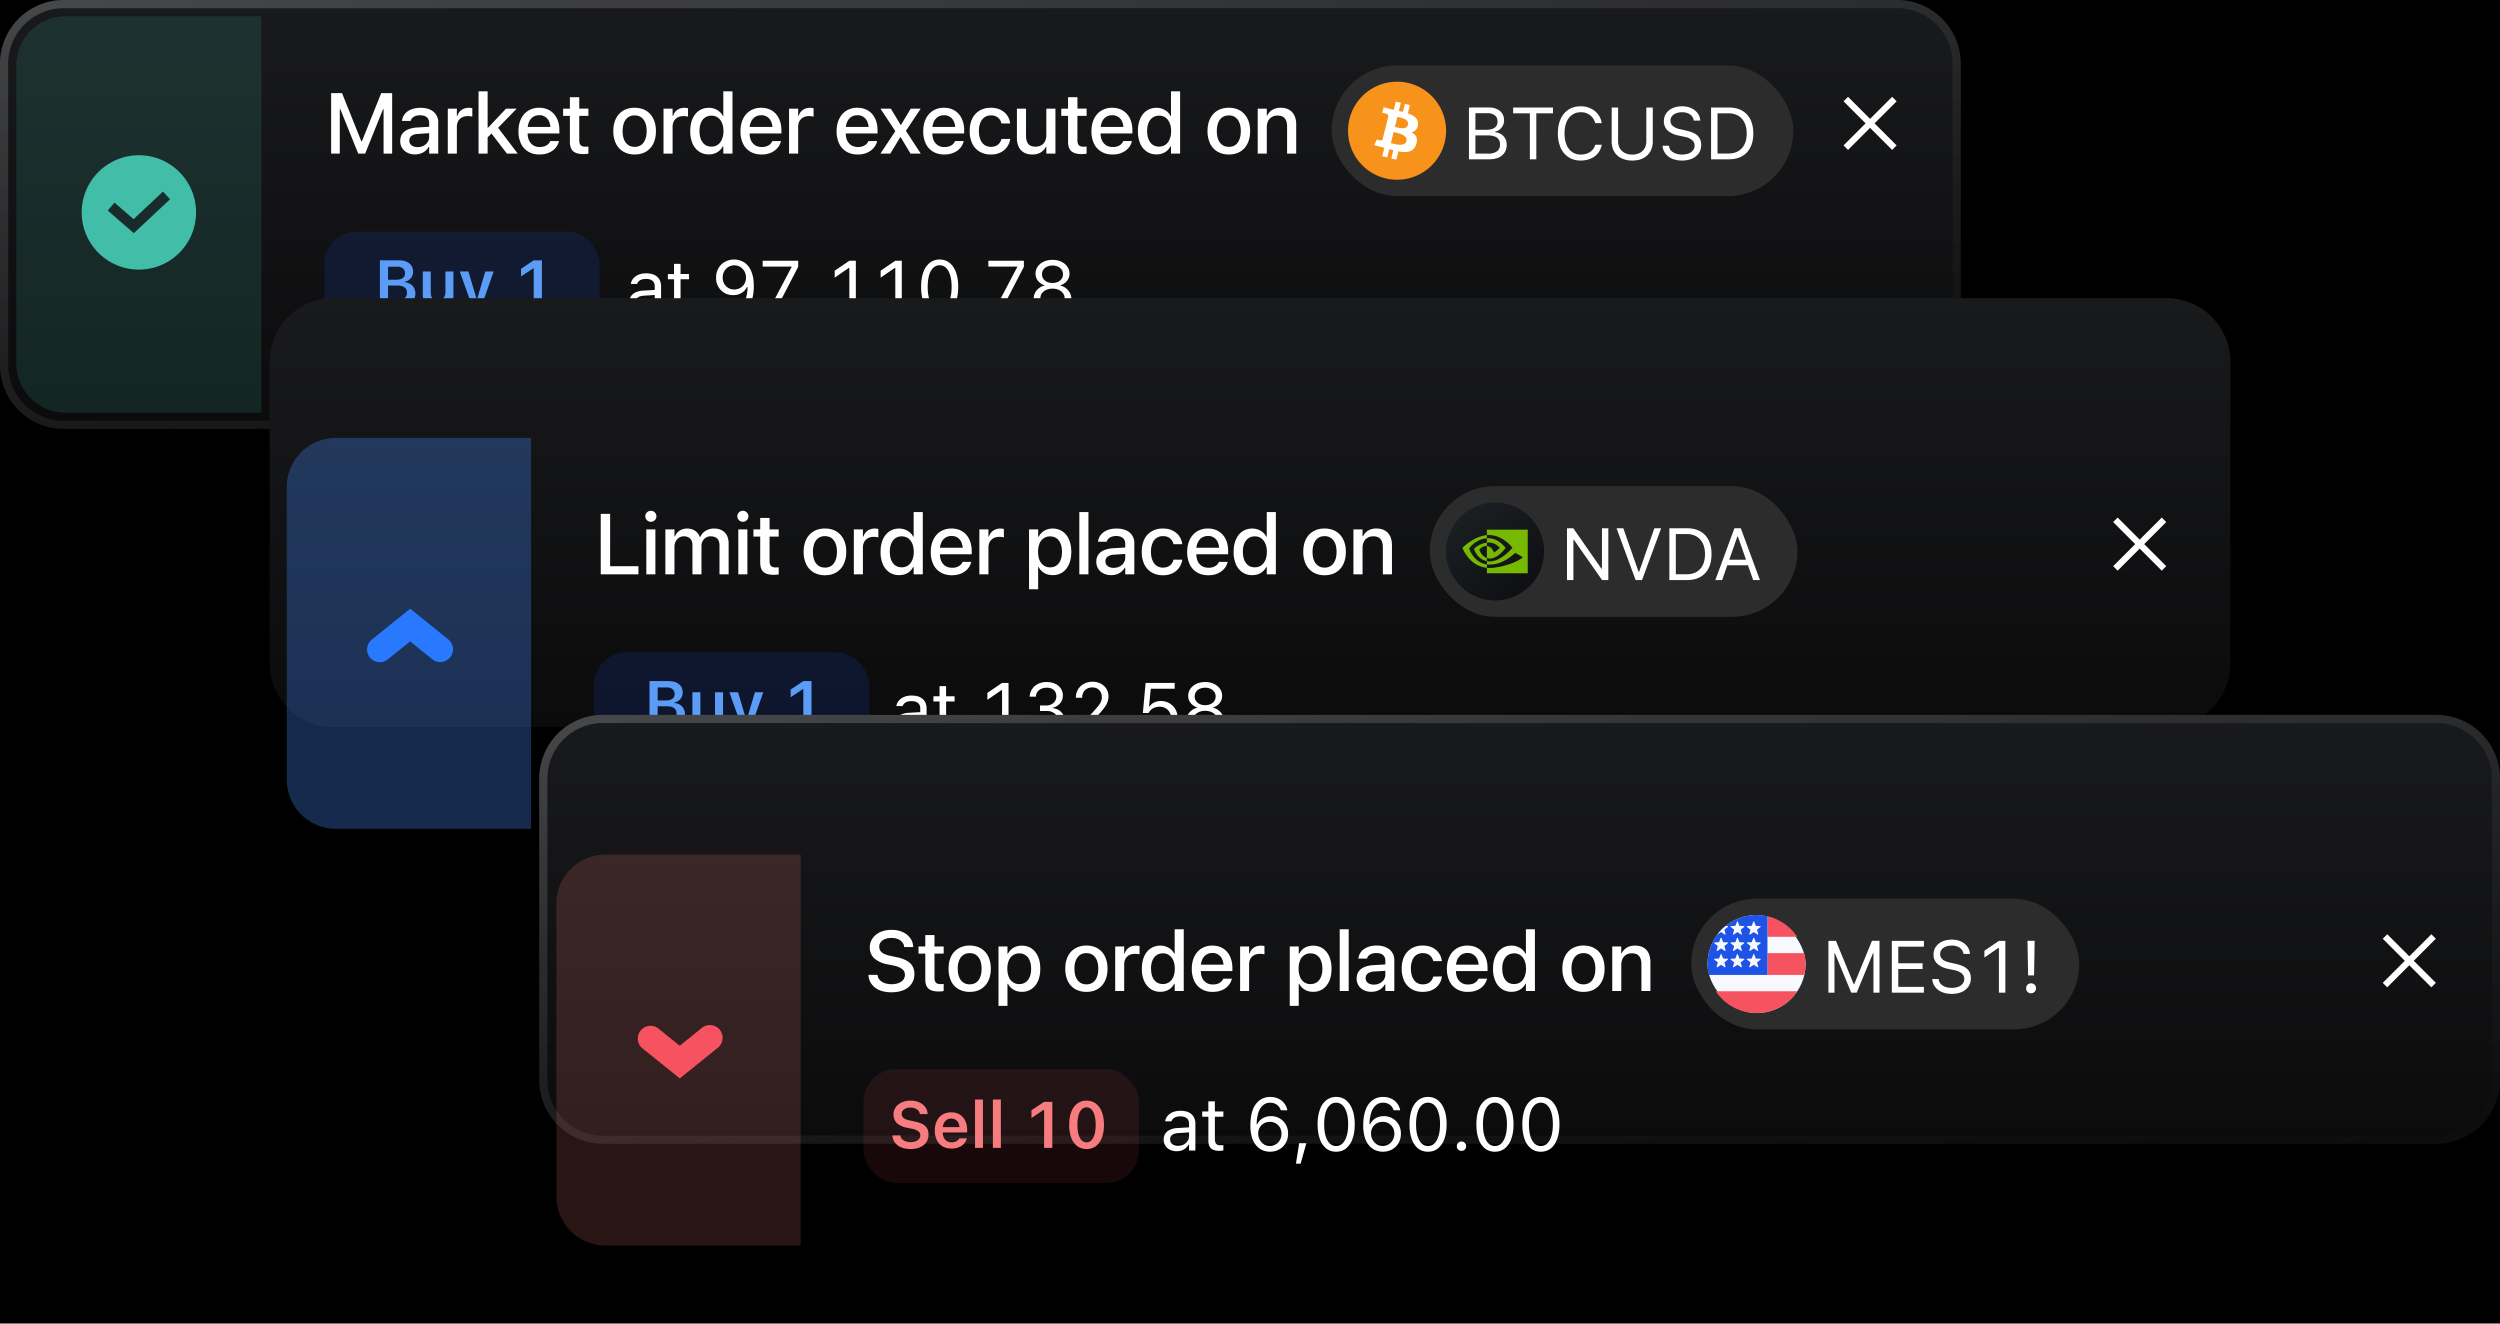
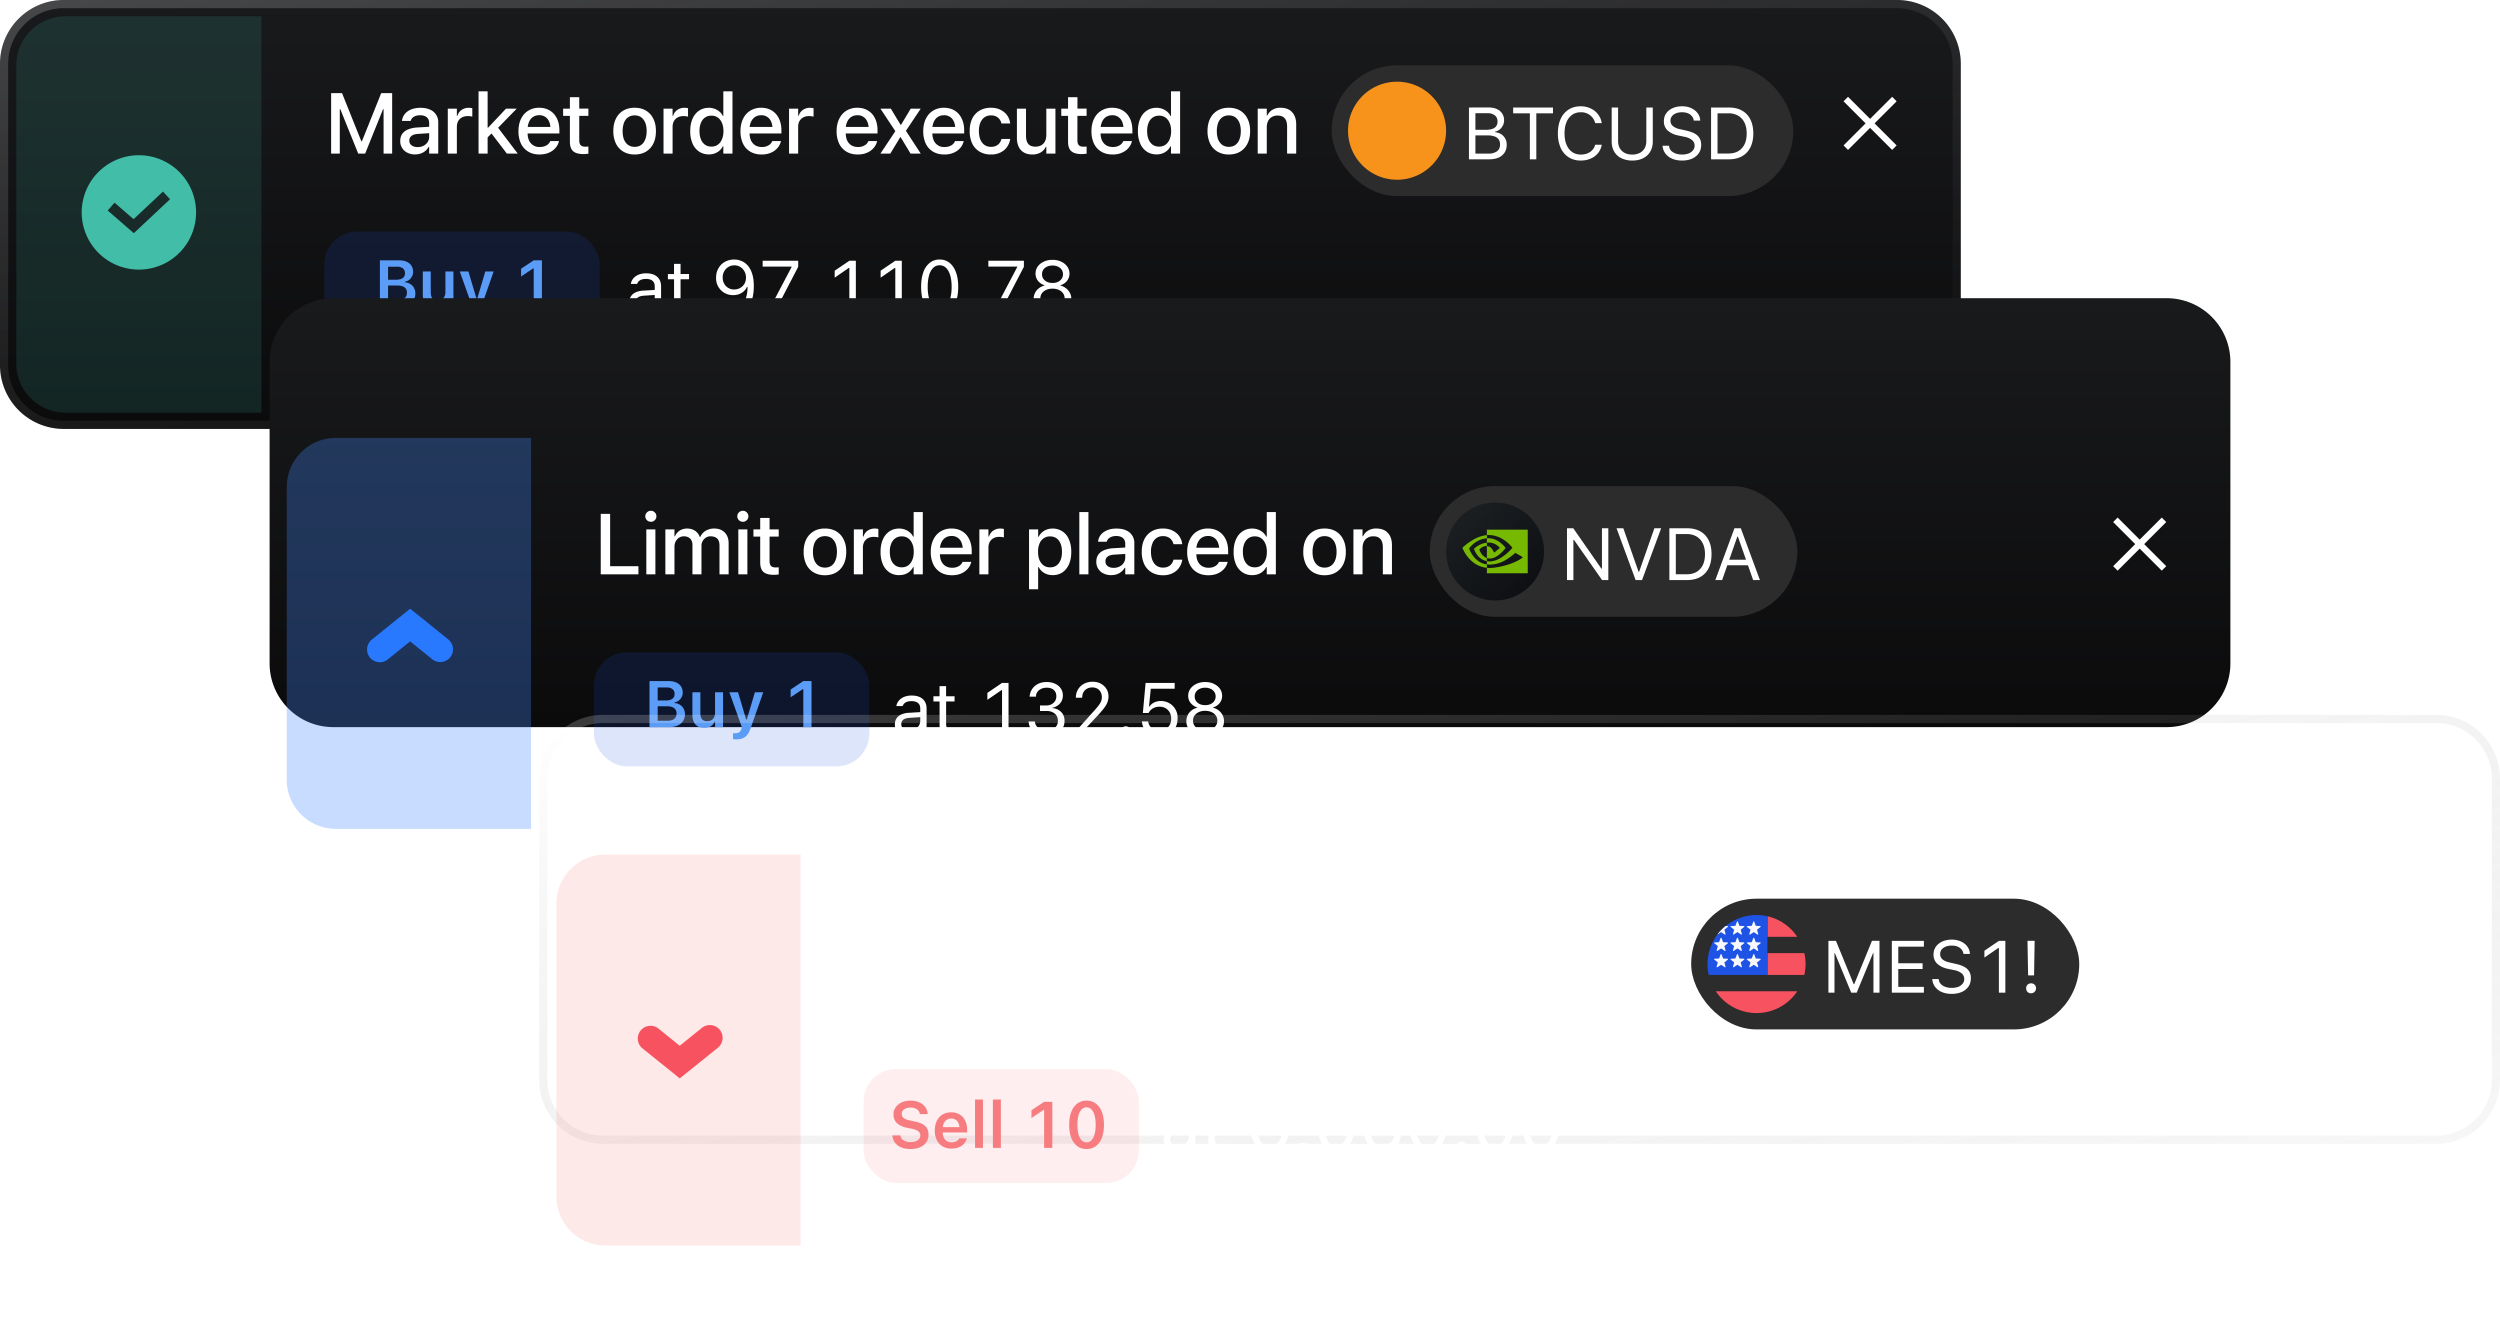
<svg xmlns="http://www.w3.org/2000/svg" width="612" height="324" fill="none" viewBox="0 0 612 324">
-   <path fill="#000" d="M0 0h612v324H0z" />
  <path fill="url(#a53vyguo3)" d="M0 15.6A15.6 15.6 0 0 1 15.6 0h448.8A15.6 15.6 0 0 1 480 15.6v73.8a15.6 15.6 0 0 1-15.6 15.6H15.6A15.6 15.6 0 0 1 0 89.4z" />
  <path stroke="url(#b53vyguo3)" stroke-opacity=".2" stroke-width="2" d="M15.6 1h448.8A14.6 14.6 0 0 1 479 15.6v73.8a14.6 14.6 0 0 1-14.6 14.6H15.6A14.6 14.6 0 0 1 1 89.4V15.6A14.6 14.6 0 0 1 15.6 1Z" />
  <path fill="#42bda8" d="M4 16A12 12 0 0 1 16 4h48v97H16A12 12 0 0 1 4 89z" opacity=".15" />
  <path fill="#42bda8" d="M48 52a14 14 0 1 1-28 0 14 14 0 0 1 28 0m-6.37-3.23L39.9 46.9l-7.2 6.75-4.66-4.04-1.67 1.92 6.39 5.55z" />
  <path fill="#fff" d="M81.06 37.6V22.8h2.67l4.73 11.8h.13l4.73-11.8H96v14.8h-2.1V26.73h-1.1l2.39-3.52-5.8 14.39h-1.7l-5.8-14.39 2.39 3.52h-1.1V37.6zm20.57.2a4 4 0 0 1-1.89-.41 3 3 0 0 1-1.29-1.15 3 3 0 0 1-.47-1.75v-.02q0-.97.47-1.67.49-.7 1.4-1.1a7 7 0 0 1 2.23-.49l4.1-.24v1.56l-3.8.25q-1.1.06-1.63.48-.55.42-.55 1.14v.01q0 .76.57 1.18t1.47.42q.81 0 1.44-.33a2.5 2.5 0 0 0 1-.89q.38-.57.38-1.27v-3.4q0-.9-.57-1.4t-1.65-.5q-.94 0-1.53.37a1.6 1.6 0 0 0-.76.96l-.02.06h-2.12l.01-.09q.11-.92.69-1.63t1.55-1.1 2.26-.4q1.38 0 2.35.44a3.3 3.3 0 0 1 2.01 3.22v7.55h-2.22v-1.62h-.13a3.5 3.5 0 0 1-1.94 1.6q-.62.21-1.36.22m7.99-.2v-11h2.22v1.74h.14q.27-.9 1-1.42a3 3 0 0 1 1.74-.53 4 4 0 0 1 .9.1v2.06a5 5 0 0 0-1.12-.13q-.8 0-1.4.32t-.93.9a3 3 0 0 0-.33 1.4v6.56zm7.53 0V22.36h2.22V37.6zm6.93 0-3.93-5.14 1.57-1.46 5.02 6.6zm-4.99-3.7-.06-2.65h.46l4.38-4.65h2.62l-5.04 5.17-.66.44zm13.01 3.92q-1.62 0-2.78-.7a4.6 4.6 0 0 1-1.79-1.97 7 7 0 0 1-.61-3.02q0-1.73.62-3.02t1.77-2.01a5 5 0 0 1 2.67-.72q1.54 0 2.65.7 1.11.69 1.71 1.93t.6 2.9v.77h-8.9v-1.6h7.8l-1.07 1.49v-.89q0-1.17-.36-1.93A2.5 2.5 0 0 0 132 28.2q-.81 0-1.46.4t-1 1.18a4.4 4.4 0 0 0-.38 1.9v.88q0 1.07.36 1.84a2.7 2.7 0 0 0 2.64 1.58q.68 0 1.2-.2t.84-.5q.33-.33.47-.66l.03-.09h2.14l-.03.1q-.13.6-.5 1.16-.36.56-.95 1.02-.6.45-1.4.73a6 6 0 0 1-1.85.27m10.75-.09q-1.74 0-2.55-.7-.8-.72-.8-2.32v-6.34h-1.66V26.6h1.66v-2.81h2.29v2.8h2.24v1.77h-2.24v5.96q0 .85.36 1.23.36.36 1.13.36a6 6 0 0 0 .75-.04v1.75a8 8 0 0 1-1.18.1m12.49.1a5.4 5.4 0 0 1-2.76-.7 4.7 4.7 0 0 1-1.81-1.97 7 7 0 0 1-.64-3.05v-.02q0-1.76.64-3.04a4.7 4.7 0 0 1 1.81-1.97q1.17-.69 2.76-.69 1.61 0 2.77.69a4.6 4.6 0 0 1 1.8 1.97q.65 1.27.65 3.04v.02q0 1.78-.64 3.06a4.7 4.7 0 0 1-1.8 1.97q-1.16.69-2.78.69m.01-1.87q.93 0 1.57-.45.66-.46 1-1.32.37-.87.37-2.08v-.02q0-1.21-.36-2.07a3 3 0 0 0-1-1.31q-.66-.45-1.59-.45-.9 0-1.57.45-.65.45-1.01 1.31a6 6 0 0 0-.35 2.07v.02q0 1.23.35 2.09.36.84 1.01 1.3.66.45 1.58.46m7.07 1.65v-11h2.22v1.74h.14q.27-.9 1-1.42a3 3 0 0 1 1.75-.53 4 4 0 0 1 .89.1v2.06a5 5 0 0 0-1.12-.13q-.8 0-1.4.32t-.93.9a3 3 0 0 0-.33 1.4v6.56zm11.11.2q-1.38 0-2.41-.7a4.5 4.5 0 0 1-1.6-1.97 7.5 7.5 0 0 1-.56-3.03v-.02q0-1.74.56-3.01.57-1.29 1.6-1.98 1.02-.7 2.4-.7a4 4 0 0 1 2.6.94q.52.43.82 1.05h.12v-6.02h2.24V37.6h-2.24v-1.78h-.12a3.6 3.6 0 0 1-1.98 1.74q-.64.24-1.43.24m.62-1.91q.9 0 1.55-.46.66-.47 1.02-1.32a5 5 0 0 0 .37-2v-.02q0-1.17-.37-2-.36-.86-1.02-1.32t-1.55-.46-1.56.46-1.01 1.3a5 5 0 0 0-.35 2.01v.02q0 1.18.35 2.02t1.01 1.32q.66.45 1.56.45m12.28 1.93q-1.6 0-2.78-.7a4.6 4.6 0 0 1-1.78-1.97 7 7 0 0 1-.61-3.02q0-1.73.62-3.02t1.77-2.01a5 5 0 0 1 2.67-.72q1.53 0 2.65.7 1.11.69 1.7 1.93.61 1.24.61 2.9v.77h-8.9v-1.6h7.8l-1.07 1.49v-.89q0-1.17-.36-1.93a2.5 2.5 0 0 0-2.42-1.54q-.82 0-1.47.4-.63.4-1 1.18a4 4 0 0 0-.37 1.9v.88q0 1.07.36 1.84.38.76 1.04 1.17.67.4 1.6.41.67 0 1.2-.2.51-.2.84-.5.33-.33.47-.66l.03-.09h2.14l-.03.1q-.14.6-.5 1.16t-.96 1.02q-.57.45-1.4.73a6 6 0 0 1-1.85.27m6.72-.22v-11h2.23v1.74h.13q.28-.9 1-1.42a3 3 0 0 1 1.75-.53 4 4 0 0 1 .89.1v2.06a5 5 0 0 0-1.12-.13q-.8 0-1.4.32-.58.32-.93.9a3 3 0 0 0-.32 1.4v6.56zm16.82.22q-1.6 0-2.78-.7a4.6 4.6 0 0 1-1.78-1.97 7 7 0 0 1-.62-3.02q0-1.73.63-3.02.62-1.29 1.76-2.01a5 5 0 0 1 2.68-.72q1.53 0 2.64.7 1.13.69 1.71 1.93.6 1.24.6 2.9v.77h-8.9v-1.6h7.81l-1.07 1.49v-.89q0-1.17-.36-1.93a2.5 2.5 0 0 0-2.42-1.54q-.83 0-1.47.4-.63.4-1 1.18a4 4 0 0 0-.37 1.9v.88q0 1.07.35 1.84.38.76 1.04 1.17.67.4 1.6.41.69 0 1.2-.2t.84-.5q.34-.33.47-.66l.03-.09h2.15l-.03.1q-.14.6-.5 1.16-.37.56-.96 1.02-.6.45-1.4.73a6 6 0 0 1-1.85.27m5.55-.22 3.65-5.49-3.65-5.51h2.55l2.38 3.95h.12l2.36-3.95h2.45l-3.62 5.43 3.63 5.57h-2.5l-2.41-4h-.12l-2.42 4zm15.65.22q-1.6 0-2.78-.7a4.6 4.6 0 0 1-1.78-1.97 7 7 0 0 1-.61-3.02q0-1.73.62-3.02t1.77-2.01a5 5 0 0 1 2.67-.72q1.53 0 2.65.7 1.11.69 1.7 1.93.61 1.24.61 2.9v.77h-8.9v-1.6h7.8l-1.07 1.49v-.89q0-1.17-.36-1.93a2.5 2.5 0 0 0-2.42-1.54q-.82 0-1.47.4-.63.4-1 1.18a4.4 4.4 0 0 0-.37 1.9v.88q0 1.07.36 1.84a2.7 2.7 0 0 0 2.64 1.58q.68 0 1.2-.2t.84-.5q.33-.33.47-.66l.03-.09h2.14l-.03.1q-.14.6-.5 1.16t-.95 1.02q-.6.45-1.41.73a6 6 0 0 1-1.85.27m11.39 0a5.3 5.3 0 0 1-2.77-.7 4.7 4.7 0 0 1-1.8-1.98 7 7 0 0 1-.62-3.06v-.02q0-1.75.62-3.02a4.6 4.6 0 0 1 1.8-1.96q1.17-.7 2.76-.7 1.4 0 2.4.52 1 .5 1.6 1.35t.72 1.9l.01.07h-2.13l-.02-.05q-.18-.81-.83-1.37a2.6 2.6 0 0 0-1.74-.55q-.9 0-1.55.46-.66.46-1.02 1.32a5 5 0 0 0-.36 2.04v.01q0 1.21.36 2.09.36.86 1.02 1.32.66.45 1.56.46 1.03 0 1.67-.5.65-.48.89-1.38l.02-.06h2.13v.08a4.5 4.5 0 0 1-.79 1.92q-.6.84-1.59 1.32a5 5 0 0 1-2.34.49m10.16 0q-1.24 0-2.08-.49t-1.28-1.4a5 5 0 0 1-.43-2.2V26.6h2.23v6.63q0 1.32.55 2 .56.67 1.76.67.63 0 1.13-.2a2.3 2.3 0 0 0 1.35-1.47q.18-.54.18-1.2V26.6h2.23v11h-2.23v-1.66h-.12a3.2 3.2 0 0 1-1.85 1.65q-.63.23-1.44.23m12.09-.1q-1.74 0-2.56-.7-.8-.72-.8-2.32v-6.34h-1.66V26.6h1.66v-2.81h2.3v2.8H266v1.77h-2.25v5.96q0 .85.36 1.23.36.36 1.14.36a6 6 0 0 0 .75-.04v1.75a8 8 0 0 1-1.18.1m7.55.1q-1.62 0-2.78-.7a4.6 4.6 0 0 1-1.79-1.97 7 7 0 0 1-.61-3.02q0-1.73.62-3.02t1.77-2.01a5 5 0 0 1 2.67-.72q1.54 0 2.65.7 1.11.69 1.71 1.93t.6 2.9v.77h-8.9v-1.6h7.8l-1.07 1.49v-.89q0-1.17-.36-1.93a2.5 2.5 0 0 0-2.42-1.54q-.81 0-1.46.4t-1 1.18a4.4 4.4 0 0 0-.38 1.9v.88q0 1.07.36 1.84.38.76 1.04 1.17.67.4 1.6.41.68 0 1.2-.2t.84-.5q.33-.33.47-.66l.03-.09h2.14l-.03.1q-.13.6-.5 1.16a4 4 0 0 1-.95 1.02q-.6.45-1.4.73a6 6 0 0 1-1.86.27m10.77-.02q-1.38 0-2.42-.7a4.5 4.5 0 0 1-1.59-1.97 7.5 7.5 0 0 1-.56-3.03v-.02q0-1.74.56-3.01.56-1.29 1.6-1.98 1.02-.7 2.4-.7a4 4 0 0 1 2.6.94q.52.43.82 1.05h.12v-6.02h2.23V37.6h-2.23v-1.78h-.12a3.6 3.6 0 0 1-1.98 1.74q-.64.24-1.43.24m.62-1.91q.89 0 1.55-.46t1.02-1.32a5 5 0 0 0 .37-2v-.02q0-1.17-.37-2-.36-.86-1.02-1.32t-1.55-.46-1.56.46-1.02 1.3a5 5 0 0 0-.35 2.01v.02q0 1.18.35 2.02.36.85 1.02 1.32.66.45 1.56.45m17.06 1.93a5.4 5.4 0 0 1-2.77-.7 4.7 4.7 0 0 1-1.8-1.97 7 7 0 0 1-.64-3.05v-.02q0-1.76.64-3.04a4.6 4.6 0 0 1 1.81-1.97q1.17-.69 2.76-.69 1.6 0 2.77.69a4.6 4.6 0 0 1 1.8 1.97q.65 1.27.65 3.04v.02q0 1.78-.65 3.06a4.7 4.7 0 0 1-1.8 1.97q-1.16.69-2.77.69m.01-1.87q.93 0 1.57-.45.66-.46 1-1.32.36-.87.36-2.08v-.02q0-1.21-.36-2.07a3 3 0 0 0-1-1.31q-.65-.45-1.58-.45-.9 0-1.57.45-.65.45-1.01 1.31a6 6 0 0 0-.35 2.07v.02q0 1.23.35 2.09.36.84 1.01 1.3.66.45 1.58.46m7.07 1.65v-11h2.22v1.66h.13q.42-.87 1.22-1.36a3.7 3.7 0 0 1 2.04-.52q1.83 0 2.81 1.08 1 1.08 1 3.01v7.13h-2.23v-6.63q0-1.33-.58-2-.57-.68-1.77-.68-.8 0-1.39.36-.59.34-.91 1-.32.63-.32 1.51v6.44zm148.81-7.4-5.4-5.4 1.1-1.1 5.4 5.4 5.4-5.4 1.1 1.1-5.4 5.4 5.4 5.4-1.1 1.1-5.4-5.4-5.4 5.4-1.1-1.1zM157.25 76.82q-.9 0-1.63-.35a2.7 2.7 0 0 1-1.55-2.5v-.01q0-.85.4-1.45.4-.61 1.18-.96a5 5 0 0 1 1.9-.41l3.5-.21v1.23l-3.32.22q-1.08.06-1.59.45-.5.4-.5 1.1v.02q0 .72.55 1.13.54.4 1.38.4a3 3 0 0 0 1.4-.31q.6-.32.96-.87.35-.54.35-1.22V70.1q0-.9-.54-1.35-.54-.47-1.6-.47-.85 0-1.41.3-.55.32-.74.88v.04h-1.56l.01-.07q.14-.75.63-1.31.5-.57 1.3-.9a5 5 0 0 1 1.82-.31q1.17 0 1.98.38.81.39 1.23 1.1.43.7.43 1.7v6.55h-1.55v-1.42h-.13q-.3.51-.74.87-.42.36-.97.54a4 4 0 0 1-1.19.18m10.54-.08q-1.47 0-2.13-.6t-.65-1.96v-5.8h-1.51v-1.28h1.5V64.6h1.6v2.48h2.08v1.28h-2.08v5.43q0 .84.33 1.2.3.36 1.05.36a6 6 0 0 0 .7-.03v1.31a10 10 0 0 1-.9.09m11.97-13.19q.87 0 1.71.34a4 4 0 0 1 1.55 1.09q.7.75 1.1 2 .42 1.23.42 3.04v.02q0 2.19-.58 3.74a5 5 0 0 1-1.67 2.37q-1.09.81-2.64.81a5 5 0 0 1-1.92-.39 3.9 3.9 0 0 1-2.22-2.75l-.03-.12h1.61l.04.1q.19.54.54.92.36.4.86.6.51.22 1.14.22 1.16 0 1.87-.68a4 4 0 0 0 1.06-1.82 9 9 0 0 0 .41-2.7v-.23l-.38-2.13q0-.84-.38-1.53-.39-.69-1.03-1.08-.65-.4-1.44-.4-.8 0-1.44.39-.66.39-1.03 1.06-.39.67-.39 1.5v.02q0 .86.37 1.52a2.7 2.7 0 0 0 2.46 1.42 3 3 0 0 0 1.47-.38q.65-.37 1.03-1.02.38-.66.38-1.5h.52v2.3h-.3q-.23.53-.7.99t-1.15.73q-.66.27-1.53.27a4.1 4.1 0 0 1-4.16-4.3q0-1.29.58-2.28a4 4 0 0 1 1.58-1.57 4.6 4.6 0 0 1 2.29-.57m8.09 13.12 5.94-11.28v-.11h-7.08v-1.43h8.7v1.48l-5.88 11.34zm9.86 3.22.77-5.02h1.76l-1.38 5.02zm10.22-3.22V65.6h-.15l-3.44 2.37v-1.7l3.6-2.44h1.58v12.82zm11.25 0V65.6h-.15l-3.44 2.37v-1.7l3.59-2.44h1.59v12.82zm10.85.29a3.8 3.8 0 0 1-2.44-.8 5 5 0 0 1-1.55-2.32q-.54-1.51-.54-3.58v-.02q0-2.06.54-3.56a5 5 0 0 1 1.55-2.3 3.8 3.8 0 0 1 2.44-.83q1.42 0 2.44.82 1.01.81 1.56 2.31t.55 3.56v.02q0 2.07-.55 3.58a5 5 0 0 1-1.56 2.31q-1.02.81-2.44.81m0-1.4q.92 0 1.58-.63.66-.65 1.01-1.84.35-1.2.35-2.83v-.02q0-1.63-.35-2.81-.36-1.2-1.01-1.83a2.2 2.2 0 0 0-1.58-.64q-.92 0-1.58.64a4 4 0 0 0-1 1.83q-.33 1.18-.34 2.81v.02q0 1.64.35 2.83t1 1.84q.65.63 1.57.64m8.19 1.19q-.46 0-.8-.34a1 1 0 0 1-.34-.8q0-.5.33-.82.34-.33.81-.33t.82.33.34.81-.34.81q-.33.34-.82.34m4.88-.09 5.93-11.28v-.11h-7.07v-1.43h8.7v1.48l-5.88 11.34zm14.57.21q-1.35 0-2.4-.47a4 4 0 0 1-1.63-1.3q-.59-.83-.59-1.9v-.02a3.2 3.2 0 0 1 1.3-2.62q.61-.48 1.42-.66v-.04a3.4 3.4 0 0 1-1.65-1.08q-.6-.76-.61-1.77v-.02q0-.97.53-1.72.54-.77 1.48-1.2.93-.45 2.15-.45 1.2 0 2.13.45.94.44 1.47 1.2.55.75.55 1.72V67q0 1-.62 1.77-.6.75-1.65 1.08v.04a3.6 3.6 0 0 1 2.37 1.81q.35.67.35 1.47v.01q0 1.08-.6 1.91-.58.84-1.62 1.3-1.03.47-2.38.47m0-1.4q.87 0 1.53-.3.67-.3 1.06-.84.38-.54.38-1.23v-.02q0-.7-.38-1.25-.37-.54-1.05-.85-.66-.3-1.54-.31-.88 0-1.56.31-.67.31-1.06.85-.37.55-.37 1.25v.02q0 .69.38 1.23t1.05.85 1.56.3m0-6.2q.76 0 1.33-.27.57-.28.9-.76t.33-1.1v-.02q0-.62-.33-1.1a2 2 0 0 0-.9-.74 3 3 0 0 0-1.33-.28q-.76 0-1.35.28-.57.26-.9.74-.32.48-.32 1.1v.02q0 .63.32 1.1.33.48.9.76.58.27 1.35.27" />
  <rect width="67.4" height="27.9" x="79.4" y="56.7" fill="#1e53e5" opacity=".15" rx="8" />
  <path fill="#5b9cf6" d="M94 75v-1.56h3.35a2.7 2.7 0 0 0 1.7-.46q.57-.45.57-1.32v-.01q0-.57-.26-.96a1.6 1.6 0 0 0-.8-.59q-.52-.2-1.3-.2H94v-1.42h2.95q1.08 0 1.63-.41.56-.4.56-1.17v-.02q0-.75-.5-1.17a2.2 2.2 0 0 0-1.43-.42H94v-1.56h3.7q1.07 0 1.84.34.76.34 1.18.97.4.62.41 1.5 0 .6-.27 1.12a2.5 2.5 0 0 1-.72.86q-.45.34-1.02.43v.14q.75.08 1.33.44t.9.95.33 1.3v.02q0 1-.47 1.7-.45.73-1.33 1.12a5 5 0 0 1-2.07.38zm-1 0V63.73h2V75zm13.41.17q-.95 0-1.6-.37a2.4 2.4 0 0 1-.98-1.08 4 4 0 0 1-.33-1.74v-5.52h1.95v5.08q0 .99.4 1.5.38.49 1.26.5.48 0 .83-.15.37-.15.61-.42t.37-.66.12-.87v-4.98H111V75h-1.95v-1.3h-.13q-.2.45-.55.8-.34.32-.84.5t-1.1.17m7.75 2.83-.74-.03v-1.5q.12.02.27.02l.3.01q.6 0 .97-.27.36-.26.52-.83l.1-.4-3.05-8.54h2.12l2.25 7.56-.53-.89h.67l-.51.9 2.25-7.57h2.05l-3.07 8.73q-.36 1.06-.84 1.68-.48.6-1.15.87-.66.26-1.6.26m16.46-3v-9.29h-.14l-2.96 1.98v-1.9l3.1-2.06h2.01V75z" />
  <g filter="url(#c53vyguo3)">
    <path fill="url(#d53vyguo3)" d="M66 118.6A15.6 15.6 0 0 1 81.6 103h448.8a15.6 15.6 0 0 1 15.6 15.6v73.8a15.6 15.6 0 0 1-15.6 15.6H81.6A15.6 15.6 0 0 1 66 192.4z" />
  </g>
  <path fill="#448aff" fill-opacity=".3" d="M70.2 119.2a12 12 0 0 1 12-12H130v95.7H82.2a12 12 0 0 1-12-12z" />
  <path fill="#2979ff" d="m101.02 149.5-.62-.5-.6.5-8.64 6.96a3.12 3.12 0 1 0 3.91 4.85l5.33-4.3 5.33 4.3a3.12 3.12 0 1 0 3.92-4.85z" />
  <path fill="#fff" d="M147.06 140.6v-14.8h2.3v12.81h6.93v1.99zm11.16 0v-11h2.22v11zm1.12-12.87q-.57 0-.97-.39a1.3 1.3 0 0 1-.4-.95q0-.57.4-.95.4-.4.97-.4t.95.4q.4.38.4.95t-.4.95a1.3 1.3 0 0 1-.95.4m3.54 12.86v-11h2.23v1.69h.13a3 3 0 0 1 1.14-1.4 3.4 3.4 0 0 1 1.87-.5q.75 0 1.35.25t1.03.7q.45.45.67 1.1h.13a3.3 3.3 0 0 1 1.94-1.8q.68-.26 1.44-.26 1.1 0 1.9.44.8.45 1.23 1.25.43.82.43 1.95v7.58h-2.24v-7.04q0-.75-.23-1.25t-.71-.75-1.17-.27-1.21.32q-.5.3-.8.85-.3.53-.29 1.2v6.94h-2.21v-7.24q0-.63-.26-1.1-.24-.47-.72-.71a2.3 2.3 0 0 0-1.11-.26q-.67 0-1.2.34-.5.33-.81.91-.3.57-.3 1.3v6.76zm17.86 0v-11h2.22v11zm1.11-12.87q-.56 0-.96-.39a1.3 1.3 0 0 1-.4-.95q0-.57.4-.95.4-.4.96-.4.57 0 .96.4.4.38.4.95t-.4.95a1.3 1.3 0 0 1-.96.4m7.6 12.98q-1.74 0-2.55-.7-.8-.72-.8-2.32v-6.34h-1.66v-1.76h1.66v-2.81h2.29v2.8h2.24v1.77h-2.24v5.96q0 .85.36 1.23.35.36 1.13.36a6 6 0 0 0 .75-.04v1.75a8 8 0 0 1-1.18.1m12.49.1a5.4 5.4 0 0 1-2.77-.7 4.7 4.7 0 0 1-1.8-1.97 7 7 0 0 1-.64-3.05v-.02q0-1.76.64-3.04a4.7 4.7 0 0 1 1.81-1.97q1.17-.69 2.76-.69 1.61 0 2.77.69a4.6 4.6 0 0 1 1.8 1.97q.66 1.27.65 3.04v.02q0 1.78-.65 3.06a4.7 4.7 0 0 1-1.8 1.97q-1.16.69-2.77.69m.01-1.87q.93 0 1.57-.45.66-.46 1-1.32.36-.87.36-2.08v-.02q0-1.22-.35-2.07a3 3 0 0 0-1-1.31q-.67-.45-1.59-.45-.9 0-1.57.45-.65.45-1.01 1.31a6 6 0 0 0-.35 2.07v.02q0 1.22.35 2.09.36.84 1.01 1.3.66.46 1.58.46m7.07 1.65v-11h2.22v1.74h.14q.27-.9 1-1.42a3 3 0 0 1 1.74-.53 4 4 0 0 1 .9.1v2.06a5 5 0 0 0-1.12-.13q-.8 0-1.4.32t-.93.9a3 3 0 0 0-.33 1.4v6.56zm11.11.2q-1.38 0-2.42-.7a4.5 4.5 0 0 1-1.59-1.97 7.5 7.5 0 0 1-.56-3.03v-.02q0-1.74.56-3.01.57-1.28 1.6-1.98 1.02-.7 2.4-.7a4 4 0 0 1 2.6.94q.52.43.82 1.05h.12v-6.02h2.24v15.24h-2.24v-1.78h-.12q-.32.6-.82 1.06-.5.45-1.16.68-.64.23-1.43.23m.62-1.91q.89 0 1.55-.46t1.02-1.32q.37-.84.37-2v-.02q0-1.16-.37-2-.36-.85-1.02-1.32-.66-.46-1.55-.46-.9 0-1.56.46t-1.01 1.3a5 5 0 0 0-.35 2.01v.02q0 1.17.34 2.02.36.85 1.02 1.32.66.45 1.56.45m12.28 1.94q-1.6 0-2.78-.7a4.6 4.6 0 0 1-1.78-1.97 7 7 0 0 1-.62-3.02q0-1.73.63-3.02.62-1.29 1.76-2.01a5 5 0 0 1 2.68-.72q1.53 0 2.65.7 1.11.69 1.7 1.93.61 1.25.61 2.9v.77h-8.9v-1.6h7.8l-1.07 1.49v-.89a5 5 0 0 0-.36-1.93 2.5 2.5 0 0 0-2.42-1.54q-.82 0-1.47.4-.63.4-1 1.18a4 4 0 0 0-.37 1.9v.88q0 1.07.36 1.84.38.76 1.04 1.17.67.4 1.6.41.68 0 1.2-.2t.84-.5q.33-.33.47-.66l.03-.09h2.14l-.03.1q-.14.6-.5 1.16t-.96 1.02q-.58.46-1.4.73t-1.85.27m6.72-.22v-11h2.22v1.74h.14q.27-.9 1-1.42a3 3 0 0 1 1.75-.53 4 4 0 0 1 .89.1v2.06a5 5 0 0 0-1.12-.13q-.8 0-1.4.32-.58.32-.93.9a3 3 0 0 0-.33 1.4v6.56zm12.16 3.66V129.6h2.23v1.8h.13a3.5 3.5 0 0 1 1.97-1.76q.65-.25 1.44-.25a4.2 4.2 0 0 1 4 2.69q.57 1.27.57 3.01v.01q0 1.76-.57 3.04-.56 1.27-1.58 1.97a4.2 4.2 0 0 1-2.42.68q-.76 0-1.43-.23-.66-.25-1.17-.69t-.81-1.05h-.13v5.44zm5.15-5.37q.9 0 1.56-.45.66-.47 1-1.32.36-.84.35-2.02 0-1.2-.35-2.04t-1-1.3q-.66-.45-1.56-.45a2.7 2.7 0 0 0-2.59 1.77 5 5 0 0 0-.35 2.01v.01q0 1.17.35 2.01.38.85 1.03 1.32.66.46 1.56.46m7.16 1.71v-15.24h2.23v15.24zm7.81.2q-1.05 0-1.89-.42a3 3 0 0 1-1.29-1.14 3 3 0 0 1-.47-1.75v-.02q0-.97.47-1.67.49-.7 1.4-1.1a7 7 0 0 1 2.23-.49l4.1-.24v1.56l-3.8.25q-1.09.06-1.63.48t-.54 1.14v.01q0 .75.56 1.18t1.47.42q.81 0 1.44-.33.65-.32 1-.89.38-.56.38-1.27v-3.4q0-.9-.57-1.4t-1.65-.5a3 3 0 0 0-1.53.37 1.6 1.6 0 0 0-.76.96l-.02.06h-2.12l.01-.09q.11-.93.69-1.63t1.55-1.1 2.26-.4q1.38 0 2.35.44a3.3 3.3 0 0 1 2.01 3.22v7.55h-2.22v-1.62h-.13a3.5 3.5 0 0 1-1.94 1.6q-.62.21-1.36.21m12.66.03a5.3 5.3 0 0 1-2.77-.7 4.7 4.7 0 0 1-1.8-1.98 7 7 0 0 1-.62-3.06v-.02q0-1.75.62-3.02a4.6 4.6 0 0 1 1.8-1.96q1.17-.7 2.75-.7 1.4 0 2.4.52 1.02.5 1.61 1.35t.72 1.9l.01.07h-2.13l-.02-.05q-.18-.81-.83-1.37a2.6 2.6 0 0 0-1.75-.55 2.6 2.6 0 0 0-2.56 1.78 5 5 0 0 0-.36 2.04v.01q0 1.21.36 2.08t1.02 1.33 1.56.46q1.03 0 1.67-.5.64-.48.89-1.38l.02-.06h2.13v.08a4.5 4.5 0 0 1-.79 1.92q-.6.84-1.59 1.32a5 5 0 0 1-2.34.49m11.11 0q-1.6 0-2.78-.7a4.6 4.6 0 0 1-1.78-1.97 7 7 0 0 1-.62-3.02q0-1.73.63-3.02t1.76-2.01a5 5 0 0 1 2.68-.72q1.53 0 2.64.7 1.12.69 1.72 1.93.6 1.25.6 2.9v.77h-8.91v-1.6h7.81l-1.07 1.49v-.89a5 5 0 0 0-.36-1.93 2.5 2.5 0 0 0-2.42-1.54q-.82 0-1.47.4-.63.4-1 1.18a4 4 0 0 0-.37 1.9v.88q0 1.07.36 1.84.37.76 1.03 1.17.68.4 1.6.41.69 0 1.2-.2t.84-.5q.34-.33.47-.66l.03-.09h2.15l-.03.1q-.15.6-.5 1.16-.37.56-.96 1.02t-1.4.73-1.85.27m10.77-.02q-1.39 0-2.42-.7a4.5 4.5 0 0 1-1.6-1.97 7.5 7.5 0 0 1-.56-3.03v-.02q0-1.74.57-3.01.55-1.28 1.59-1.98 1.02-.7 2.4-.7a4 4 0 0 1 2.61.94q.51.43.81 1.05h.13v-6.02h2.23v15.24h-2.23v-1.78h-.13q-.31.6-.82 1.06-.5.45-1.16.68-.64.23-1.42.23m.61-1.91q.9 0 1.55-.46.67-.47 1.03-1.32.37-.84.37-2v-.02q0-1.16-.37-2-.36-.85-1.03-1.32-.65-.46-1.55-.46t-1.56.46-1.01 1.3a5 5 0 0 0-.35 2.01v.02q0 1.17.35 2.02.36.85 1.01 1.32.66.45 1.56.45m17.07 1.94a5.4 5.4 0 0 1-2.77-.7 4.7 4.7 0 0 1-1.8-1.97 7 7 0 0 1-.64-3.05v-.02q0-1.76.63-3.04a4.6 4.6 0 0 1 1.82-1.97q1.17-.69 2.76-.69 1.6 0 2.76.69a4.6 4.6 0 0 1 1.8 1.97q.65 1.27.65 3.04v.02q0 1.78-.64 3.06a4.7 4.7 0 0 1-1.8 1.97q-1.17.69-2.77.69m0-1.87q.93 0 1.57-.45.66-.46 1.01-1.32.36-.87.36-2.08v-.02q0-1.22-.36-2.07a3 3 0 0 0-1-1.31q-.66-.45-1.58-.45t-1.57.45-1.02 1.31a6 6 0 0 0-.35 2.07v.02q0 1.22.35 2.09.36.84 1.02 1.3.65.46 1.58.46m7.06 1.65v-11h2.23v1.66h.13q.4-.86 1.22-1.36a3.7 3.7 0 0 1 2.03-.52q1.83 0 2.82 1.08 1 1.08 1 3.01v7.13h-2.23v-6.63q0-1.33-.58-2-.58-.69-1.78-.68-.8 0-1.38.36-.6.34-.92 1-.3.63-.31 1.51v6.44zm191.38-7.4-5.4-5.4 1.1-1.1 5.4 5.4 5.4-5.4 1.1 1.1-5.4 5.4 5.4 5.4-1.1 1.1-5.4-5.4-5.4 5.4-1.1-1.1z" />
  <rect width="67.4" height="27.9" x="145.4" y="159.7" fill="#1e53e5" opacity=".15" rx="8" />
  <path fill="#5b9cf6" d="M160 178v-1.56h3.35q1.12 0 1.7-.46.57-.45.57-1.32v-.01q0-.57-.26-.96a1.6 1.6 0 0 0-.8-.59q-.52-.2-1.3-.2H160v-1.42h2.95q1.08 0 1.63-.41.56-.4.56-1.17v-.02q0-.75-.5-1.17a2.2 2.2 0 0 0-1.43-.42H160v-1.56h3.7q1.07 0 1.84.34.75.34 1.18.97.4.62.41 1.5 0 .6-.27 1.12a2.5 2.5 0 0 1-.72.86q-.45.34-1.02.43v.14q.75.08 1.33.44t.9.95.33 1.3v.03q0 .98-.47 1.7t-1.33 1.1a5 5 0 0 1-2.07.39zm-1 0v-11.27h2V178zm13.41.17q-.95 0-1.6-.36a2.4 2.4 0 0 1-.98-1.1 4 4 0 0 1-.33-1.73v-5.52h1.95v5.08q0 .99.4 1.5.38.5 1.26.5.48 0 .83-.15.37-.15.61-.42t.37-.66.12-.87v-4.98H177V178h-1.95v-1.3h-.13q-.2.45-.55.8-.34.32-.84.5t-1.1.17m7.75 2.83-.74-.03v-1.5q.12.03.27.02l.3.01q.6 0 .97-.27.36-.26.52-.83l.1-.4-3.05-8.54h2.12l2.25 7.56-.53-.89h.68l-.52.9 2.25-7.57h2.05l-3.07 8.73q-.36 1.06-.84 1.68-.48.6-1.15.87-.67.26-1.6.26m16.46-3v-9.29h-.14l-2.96 1.98v-1.9l3.1-2.06h2.01V178z" />
  <path fill="#fff" d="M222.25 180.17q-.9 0-1.63-.35a2.7 2.7 0 0 1-1.55-2.5v-.01q0-.85.4-1.45.4-.62 1.18-.96a5 5 0 0 1 1.9-.41l3.5-.21v1.23l-3.32.22q-1.08.06-1.59.45-.5.4-.5 1.1v.02q0 .71.55 1.13.55.4 1.38.4.8 0 1.4-.31.6-.32.96-.87.35-.54.35-1.22v-2.97q0-.9-.54-1.35-.54-.47-1.6-.47-.85 0-1.41.3-.55.32-.74.88v.03h-1.56l.01-.06q.14-.75.63-1.31.5-.57 1.3-.9a5 5 0 0 1 1.82-.31q1.17 0 1.98.38t1.23 1.1q.43.7.43 1.7V180h-1.55v-1.42h-.13q-.3.51-.74.87-.42.36-.97.54-.53.18-1.19.18m10.54-.09q-1.47 0-2.13-.6t-.65-1.96v-5.8h-1.51v-1.28h1.5v-2.48h1.6v2.48h2.08v1.28h-2.07v5.43q0 .84.32 1.2.3.36 1.05.36l.7-.03v1.31a8 8 0 0 1-.9.09m12.52-.08v-11.05h-.15l-3.44 2.37v-1.7l3.59-2.44h1.59V180zm10.94.21q-1.28 0-2.25-.45a3.5 3.5 0 0 1-2.18-3.05l-.01-.1h1.54v.08q.08.64.44 1.12.4.47 1.01.75.64.27 1.45.27.82 0 1.43-.3.62-.3.95-.8.36-.53.35-1.2v-.02q0-1.19-.76-1.81a3 3 0 0 0-2.06-.64h-1.56v-1.36h1.48q.75 0 1.31-.28.57-.3.89-.8t.32-1.14v-.01q0-.69-.28-1.15a2 2 0 0 0-.8-.72 3 3 0 0 0-1.28-.25q-.73 0-1.3.26-.57.24-.93.72a2 2 0 0 0-.4 1.12l-.01.09h-1.54v-.1q.12-1.05.66-1.82.55-.79 1.44-1.22.9-.44 2.08-.44 1.2 0 2.08.43.9.42 1.38 1.16a3 3 0 0 1 .5 1.72v.02a2.9 2.9 0 0 1-1.27 2.42q-.6.42-1.37.58v.04q1.35.1 2.2.95.85.82.85 2.2v.01q0 1.07-.57 1.91t-1.55 1.33q-.98.48-2.24.48m7.22-.21v-1.1l4.2-4.7q.8-.88 1.25-1.46t.63-1.05q.2-.48.19-1.04v-.02q0-.67-.29-1.2a2 2 0 0 0-.8-.84q-.51-.3-1.25-.31-.73 0-1.3.32-.56.3-.87.88-.3.55-.3 1.3l-.02.02h-1.52l-.01-.02q0-1.13.54-2.01.53-.89 1.45-1.38.94-.5 2.13-.5 1.1 0 1.97.46.88.47 1.39 1.28.51.8.51 1.84v.01q0 .74-.25 1.4-.24.69-.87 1.5-.63.83-1.75 2.03l-3.23 3.43.4-.75v.75l-.4-.28h6.3V180zm12.13.09q-.46 0-.81-.34a1 1 0 0 1-.34-.8q0-.5.34-.82.35-.33.8-.33.49 0 .83.33.33.34.33.81t-.33.81-.82.34m8.23.21q-1.2 0-2.12-.48a3.8 3.8 0 0 1-2.15-3.12l-.01-.1h1.54l.01.08q.08.6.45 1.12.38.5.96.8.6.3 1.34.29a3 3 0 0 0 1.5-.37q.64-.38 1-1.05.36-.68.36-1.53v-.02q0-.85-.36-1.51-.37-.67-1-1.04-.65-.37-1.47-.37-.64 0-1.18.2a2.8 2.8 0 0 0-1.52 1.34h-1.4l.67-7.36h7.12v1.43h-5.85l-.43 4.33h.13q.3-.43.7-.72.43-.3.94-.45.5-.16 1.1-.16a4.04 4.04 0 0 1 4.12 4.28v.02q0 1.29-.57 2.29-.56.98-1.58 1.54-1 .55-2.3.55m11.21-.08q-1.35 0-2.39-.47a4 4 0 0 1-1.63-1.3q-.6-.83-.59-1.9v-.02a3.2 3.2 0 0 1 1.3-2.62q.6-.48 1.42-.66v-.04a3.4 3.4 0 0 1-1.65-1.08q-.62-.76-.62-1.77v-.02q0-.97.54-1.72.54-.76 1.47-1.2.95-.45 2.15-.45t2.14.45 1.47 1.2.54 1.72v.02q0 1-.61 1.77-.6.75-1.65 1.08v.04a3.6 3.6 0 0 1 2.37 1.81q.35.68.35 1.47v.01q0 1.08-.6 1.91-.58.84-1.63 1.3-1.02.47-2.38.47m0-1.4q.88 0 1.54-.3.67-.3 1.06-.84.38-.54.38-1.23v-.02q0-.7-.38-1.25-.37-.54-1.05-.85-.66-.3-1.55-.31-.87 0-1.55.31-.67.31-1.06.85-.37.55-.37 1.25v.02q0 .69.38 1.23t1.05.85 1.55.3m0-6.2q.77 0 1.34-.27.57-.28.9-.76.32-.48.32-1.1v-.01q0-.63-.33-1.1a2 2 0 0 0-.9-.75 3 3 0 0 0-1.33-.28q-.75 0-1.34.28-.58.26-.9.74t-.33 1.1v.02q0 .63.32 1.1.33.49.91.76t1.34.27" />
  <g filter="url(#e53vyguo3)">
-     <path fill="url(#f53vyguo3)" d="M132 220.6a15.6 15.6 0 0 1 15.6-15.6h448.8a15.6 15.6 0 0 1 15.6 15.6v73.8a15.6 15.6 0 0 1-15.6 15.6H147.6a15.6 15.6 0 0 1-15.6-15.6z" />
    <path stroke="url(#g53vyguo3)" stroke-opacity=".2" stroke-width="2" d="M147.6 206h448.8a14.6 14.6 0 0 1 14.6 14.6v73.8a14.6 14.6 0 0 1-14.6 14.6H147.6a14.6 14.6 0 0 1-14.6-14.6v-73.8a14.6 14.6 0 0 1 14.6-14.6Z" />
  </g>
  <path fill="#f77c80" d="M136.2 221.2a12 12 0 0 1 12-12H196v95.7h-47.8a12 12 0 0 1-12-12z" opacity=".17" />
  <path fill="#f7525f" d="m167.02 263.5-.62.5-.6-.5-8.64-6.95a3.12 3.12 0 0 1 3.91-4.85l5.33 4.3 5.33-4.3a3.12 3.12 0 1 1 3.92 4.85z" />
  <path fill="#fff" d="M218.24 242.92q-1.65 0-2.9-.51a4.6 4.6 0 0 1-1.93-1.45 4 4 0 0 1-.81-2.19l-.01-.13h2.23l.02.11q.08.67.53 1.16.44.48 1.22.76a5.3 5.3 0 0 0 3.4-.02q.73-.29 1.13-.8.4-.52.4-1.2 0-.87-.64-1.4a5 5 0 0 0-2.09-.87l-1.6-.33a6.5 6.5 0 0 1-3.23-1.5 3.6 3.6 0 0 1-1.03-2.66q0-1.26.7-2.22a4.5 4.5 0 0 1 1.87-1.5q1.2-.54 2.74-.54 1.56 0 2.71.53 1.18.52 1.84 1.45.69.9.76 2.1l.01.13h-2.22l-.01-.13a2 2 0 0 0-.5-1.1 2.6 2.6 0 0 0-1.07-.74 4 4 0 0 0-1.55-.26q-.87 0-1.54.26-.67.27-1.06.76-.37.47-.37 1.14v.01q0 .82.63 1.36.63.53 2.04.84l1.6.34q1.52.32 2.47.87.95.53 1.4 1.33.46.78.46 1.9a4.1 4.1 0 0 1-2.63 3.95q-1.25.54-2.97.54m11.6-.19q-1.74 0-2.54-.7t-.79-2.3v-6.28h-1.66v-1.75h1.66v-2.78h2.25v2.78h2.25v1.75h-2.25v5.89q0 .85.36 1.23.36.36 1.14.35a6 6 0 0 0 .75-.04v1.74a8 8 0 0 1-1.17.11m7.54.09a5.4 5.4 0 0 1-2.75-.68 4.6 4.6 0 0 1-1.8-1.96 7 7 0 0 1-.62-3.02v-.02q0-1.75.63-3.01a4.6 4.6 0 0 1 1.8-1.95 5.3 5.3 0 0 1 2.74-.7q1.58 0 2.74.69t1.79 1.95.64 3.02v.02q0 1.76-.64 3.02a4.6 4.6 0 0 1-1.79 1.96q-1.15.69-2.74.68m0-1.84q.9 0 1.56-.45t1-1.31q.35-.85.35-2.05v-.02q0-1.22-.35-2.07a3 3 0 0 0-1-1.3q-.64-.44-1.56-.44-.91 0-1.57.45-.65.45-1 1.3a5 5 0 0 0-.35 2.06v.02q0 1.2.35 2.05t1 1.3 1.57.46m7.05 5.27v-14.55h2.2v1.77h.12q.33-.6.81-1.05.5-.45 1.15-.68t1.41-.23q1.4 0 2.41.69t1.57 1.96.56 2.99v.02q0 1.72-.56 3-.56 1.25-1.57 1.94a4 4 0 0 1-2.39.7q-.75 0-1.42-.24a4 4 0 0 1-1.16-.68q-.5-.44-.8-1.05h-.13v5.4zm5.08-5.34q.9 0 1.56-.44.64-.45 1-1.3.35-.84.35-2v-.02q0-1.17-.36-2a2.6 2.6 0 0 0-2.55-1.75 2.65 2.65 0 0 0-2.55 1.75 5 5 0 0 0-.36 2v.02q0 1.15.36 1.99a2.65 2.65 0 0 0 2.56 1.76m16.43 1.9a5.4 5.4 0 0 1-2.75-.68 4.6 4.6 0 0 1-1.8-1.96 7 7 0 0 1-.62-3.02v-.02q0-1.75.63-3.01a4.6 4.6 0 0 1 1.8-1.95 5.3 5.3 0 0 1 2.74-.7q1.58 0 2.74.69t1.79 1.95q.64 1.27.64 3.02v.02q0 1.76-.64 3.02a4.6 4.6 0 0 1-1.79 1.96q-1.15.69-2.74.68m0-1.84q.9 0 1.56-.45t1-1.31q.36-.85.35-2.05v-.02q0-1.22-.35-2.07a3 3 0 0 0-1-1.3q-.65-.44-1.56-.44t-1.57.45q-.64.45-1 1.3a5 5 0 0 0-.35 2.06v.02q0 1.2.35 2.05.36.85 1 1.3.66.46 1.57.46m7.05 1.63v-10.9h2.2v1.72h.12a2.6 2.6 0 0 1 1-1.41q.7-.51 1.75-.51a4 4 0 0 1 .89.1v2.02a5 5 0 0 0-1.12-.12q-.8 0-1.39.31-.6.32-.92.9-.33.57-.33 1.38v6.51zm11.07.2a4.2 4.2 0 0 1-2.4-.7 4.5 4.5 0 0 1-1.58-1.96 7 7 0 0 1-.56-2.98v-.02q0-1.74.56-3 .56-1.27 1.57-1.95 1.02-.7 2.4-.7a4 4 0 0 1 2.58.92q.5.44.8 1.05h.12v-5.97h2.22v15.11h-2.22v-1.77h-.12a3.5 3.5 0 0 1-1.96 1.73q-.64.23-1.41.23m.6-1.9q.89 0 1.54-.45.66-.45 1.02-1.3.36-.84.36-2v-.01q0-1.16-.36-2a3 3 0 0 0-1.02-1.3 2.6 2.6 0 0 0-1.53-.45q-.9 0-1.56.46-.64.44-1 1.28a5 5 0 0 0-.34 2v.03q0 1.16.35 2t1 1.3q.64.44 1.55.44m12.21 1.92a5 5 0 0 1-2.76-.69 4.6 4.6 0 0 1-1.76-1.95 7 7 0 0 1-.62-3q0-1.71.62-2.99t1.74-1.99a5 5 0 0 1 2.65-.71q1.54 0 2.63.69 1.1.68 1.7 1.92t.6 2.86v.77h-8.83v-1.57h7.74l-1.06 1.45v-.86q0-1.17-.36-1.93a2.5 2.5 0 0 0-2.4-1.52q-.8 0-1.45.4-.63.4-1 1.16a4.4 4.4 0 0 0-.37 1.89v.87q0 1.06.36 1.83.36.75 1.03 1.16t1.58.4q.69 0 1.2-.19.5-.2.83-.5.33-.32.45-.65l.04-.08h2.13l-.03.1q-.14.57-.5 1.13t-.94 1.02q-.6.45-1.4.72t-1.82.26m6.69-.21v-10.9h2.2v1.72h.12a2.6 2.6 0 0 1 1-1.41q.71-.51 1.75-.51a4 4 0 0 1 .89.1v2.02a5 5 0 0 0-1.12-.12q-.8 0-1.39.31-.6.32-.92.9-.33.57-.33 1.38v6.51zm12.15 3.64v-14.55h2.2v1.77h.12q.33-.6.81-1.05.5-.45 1.15-.68t1.41-.23q1.4 0 2.41.69t1.57 1.96.56 2.99v.02q0 1.72-.56 3-.56 1.25-1.57 1.94a4 4 0 0 1-2.39.7q-.75 0-1.42-.24a4 4 0 0 1-1.15-.68q-.51-.44-.82-1.05h-.12v5.4zm5.08-5.34q.9 0 1.56-.44.64-.45 1-1.3.35-.84.35-2v-.02q0-1.17-.36-2a2.6 2.6 0 0 0-2.55-1.75 2.65 2.65 0 0 0-2.56 1.75 5 5 0 0 0-.35 2v.02q0 1.15.36 1.99a2.65 2.65 0 0 0 2.56 1.76m7.14 1.69v-15.11h2.2v15.11zm7.77.2q-1.05 0-1.87-.41a3 3 0 0 1-1.28-1.14 3 3 0 0 1-.47-1.73v-.02q0-.97.47-1.65.47-.7 1.39-1.1.9-.4 2.2-.48l4.06-.24v1.55l-3.76.24a3 3 0 0 0-1.62.47q-.54.42-.54 1.13v.02q0 .74.56 1.17t1.45.42q.82 0 1.45-.33t1-.88q.36-.56.36-1.27v-3.36q0-.9-.57-1.4-.56-.48-1.64-.48a3 3 0 0 0-1.51.35 1.6 1.6 0 0 0-.75.96l-.02.05h-2.1v-.1q.11-.9.69-1.6.57-.7 1.54-1.1.96-.4 2.24-.4 1.36 0 2.32.46a3.3 3.3 0 0 1 2 3.19v7.48h-2.2V241H339a3.4 3.4 0 0 1-1.92 1.58q-.63.21-1.35.21m12.56.02a5.3 5.3 0 0 1-2.75-.69 4.6 4.6 0 0 1-1.78-1.96 7 7 0 0 1-.62-3.03v-.03q0-1.72.62-2.98a4.6 4.6 0 0 1 1.78-1.95 5.3 5.3 0 0 1 2.74-.7q1.38.01 2.38.5 1 .5 1.58 1.36.6.84.72 1.89l.01.06h-2.12l-.01-.05a2.4 2.4 0 0 0-.82-1.35q-.64-.55-1.73-.55a2.6 2.6 0 0 0-2.55 1.76 5 5 0 0 0-.35 2.03v.02q0 1.18.36 2.05.36.85 1 1.32.66.46 1.54.46 1.03 0 1.66-.48.65-.49.89-1.37l.02-.06 2.11-.02-.01.09a4.1 4.1 0 0 1-2.35 3.21q-.98.47-2.32.47m11.05 0a5 5 0 0 1-2.75-.69 4.6 4.6 0 0 1-1.77-1.95 7 7 0 0 1-.62-3q0-1.71.62-2.99t1.75-1.99a5 5 0 0 1 2.65-.71q1.53 0 2.63.69t1.7 1.92.6 2.86v.77h-8.83v-1.57h7.74l-1.07 1.45v-.86q0-1.17-.36-1.93a2.5 2.5 0 0 0-2.4-1.52q-.81 0-1.44.4-.64.4-1.01 1.16a4.4 4.4 0 0 0-.37 1.89v.87q0 1.06.36 1.83a2.7 2.7 0 0 0 2.61 1.56q.69 0 1.2-.19.5-.2.83-.5.33-.32.46-.65l.04-.08h2.12l-.03.1q-.13.57-.5 1.13-.35.56-.94 1.02-.58.45-1.4.72-.8.26-1.82.26m10.7-.01a4.2 4.2 0 0 1-2.4-.7 4.5 4.5 0 0 1-1.58-1.96 7 7 0 0 1-.56-2.98v-.02q0-1.74.56-3 .56-1.27 1.58-1.95 1-.7 2.4-.7a4 4 0 0 1 2.57.92q.51.44.8 1.05h.13v-5.97h2.21v15.11h-2.21v-1.77h-.12a3.5 3.5 0 0 1-1.96 1.73q-.64.23-1.42.23m.61-1.9q.89 0 1.54-.45.66-.45 1.01-1.3a5 5 0 0 0 .37-2v-.01q0-1.16-.37-2a3 3 0 0 0-1.01-1.3 2.6 2.6 0 0 0-1.54-.45q-.9 0-1.55.46-.65.44-1 1.28a5 5 0 0 0-.34 2v.03q0 1.16.34 2t1 1.3q.65.44 1.55.44m16.99 1.92a5.4 5.4 0 0 1-2.76-.68 4.6 4.6 0 0 1-1.78-1.96 7 7 0 0 1-.63-3.02v-.02q0-1.75.63-3.01a4.6 4.6 0 0 1 1.8-1.95 5.3 5.3 0 0 1 2.74-.7q1.58 0 2.74.69t1.79 1.95.63 3.02v.02q0 1.76-.63 3.02a4.6 4.6 0 0 1-1.8 1.96q-1.14.69-2.74.68m0-1.84a2.7 2.7 0 0 0 1.56-.45q.64-.45 1-1.31.35-.85.35-2.05v-.02q0-1.22-.36-2.07a3 3 0 0 0-.99-1.3 2.7 2.7 0 0 0-1.56-.44q-.91 0-1.57.45-.65.45-1 1.3a5 5 0 0 0-.35 2.06v.02q0 1.2.35 2.05t1 1.3 1.56.46m7.06 1.63v-10.9h2.2v1.64h.13q.41-.86 1.22-1.35.8-.51 2.01-.51 1.81 0 2.8 1.06.98 1.08.98 3v7.06h-2.2v-6.58q0-1.3-.58-1.98-.57-.67-1.76-.67-.8 0-1.38.35a2.3 2.3 0 0 0-.9.99q-.3.63-.31 1.5v6.39zm194.02-7.4-5.4-5.4 1.1-1.1 5.4 5.4 5.4-5.4 1.1 1.1-5.4 5.4 5.4 5.4-1.1 1.1-5.4-5.4-5.4 5.4-1.1-1.1z" />
  <rect width="67.4" height="27.9" x="211.4" y="261.7" fill="#f7525f" opacity=".1" rx="8" />
  <path fill="#f77c80" d="M266 281.28q-1.34 0-2.3-.72a4.6 4.6 0 0 1-1.46-2.04 9 9 0 0 1-.5-3.15v-.02q0-1.82.5-3.14.52-1.33 1.46-2.05a3.7 3.7 0 0 1 2.3-.72q1.32 0 2.27.72a4.5 4.5 0 0 1 1.47 2.05q.51 1.32.51 3.14v.02q0 1.81-.51 3.15a4.5 4.5 0 0 1-1.47 2.04q-.95.72-2.28.72m0-1.63q.7 0 1.2-.52.5-.51.76-1.47.27-.95.27-2.3t-.27-2.3a3.3 3.3 0 0 0-.76-1.47 1.6 1.6 0 0 0-1.2-.51q-.72 0-1.21.51a3.3 3.3 0 0 0-.77 1.47q-.25.95-.25 2.3t.25 2.3q.27.96.77 1.47.5.52 1.2.52M255.6 281v-9.29h-.14l-2.96 1.98v-1.9l3.1-2.06h2.01V281zm-12.54 0v-11.84h1.95V281zm-4.37 0v-11.84h1.94V281zm-5.76.17q-1.27 0-2.2-.54a3.6 3.6 0 0 1-1.39-1.53 5 5 0 0 1-.5-2.35q0-1.35.5-2.35.48-1 1.38-1.55t2.11-.55 2.1.54q.88.53 1.35 1.49a5 5 0 0 1 .48 2.25v.64h-6.94v-1.3h5.99l-.92 1.21v-.77a3.4 3.4 0 0 0-.26-1.42 1.85 1.85 0 0 0-1.77-1.12q-.6 0-1.08.3a2 2 0 0 0-.73.86q-.27.55-.27 1.38v.78q0 .8.27 1.35.27.56.75.86.5.3 1.16.3.52 0 .9-.15.38-.16.62-.37t.33-.41l.02-.06h1.85l-.02.07q-.11.42-.37.85a3 3 0 0 1-.73.79q-.45.36-1.11.58t-1.52.22m-10.03.11q-1.3 0-2.28-.4a3.6 3.6 0 0 1-1.51-1.14 3 3 0 0 1-.63-1.7v-.1h1.95v.08q.05.47.38.82t.9.56a3.8 3.8 0 0 0 2.46-.02 2 2 0 0 0 .82-.57q.3-.38.3-.87 0-.6-.48-1a4 4 0 0 0-1.57-.62l-1.21-.25a5 5 0 0 1-2.52-1.17 3 3 0 0 1-.78-2.07v-.01a3 3 0 0 1 .53-1.76q.54-.76 1.47-1.19a5 5 0 0 1 2.17-.43q1.25 0 2.16.43.91.4 1.44 1.13t.58 1.63l.01.1h-1.92l-.01-.1q-.07-.44-.37-.77-.3-.34-.78-.53-.48-.2-1.13-.2-.62 0-1.1.2-.48.18-.77.53-.27.34-.27.83 0 .6.46.99t1.53.6l1.2.27q1.2.24 1.94.66t1.08 1.03.35 1.47q0 1.1-.54 1.9-.53.8-1.52 1.23-.98.44-2.34.44" />
  <path fill="#fff" d="M377.2 281.94a3.8 3.8 0 0 1-2.44-.8 5 5 0 0 1-1.55-2.32q-.54-1.51-.54-3.58v-.01q0-2.07.54-3.57a5 5 0 0 1 1.55-2.3 3.8 3.8 0 0 1 2.44-.83q1.42 0 2.44.82 1.01.81 1.56 2.31t.55 3.56v.02q0 2.07-.55 3.57-.56 1.5-1.56 2.32-1.03.81-2.44.81m0-1.4q.93 0 1.57-.63.66-.65 1.02-1.84.35-1.2.35-2.83v-.01q0-1.64-.35-2.82-.36-1.2-1.02-1.83a2.2 2.2 0 0 0-1.57-.64q-.93 0-1.58.64a4 4 0 0 0-1 1.83q-.34 1.18-.34 2.81v.02q0 1.64.34 2.83.36 1.19 1 1.84.65.63 1.58.64m-11.24 1.39a3.8 3.8 0 0 1-2.45-.8 5 5 0 0 1-1.55-2.32q-.54-1.51-.54-3.58v-.01q0-2.07.54-3.57a5 5 0 0 1 1.55-2.3 3.8 3.8 0 0 1 2.45-.83q1.41 0 2.43.82t1.56 2.31q.56 1.5.56 3.56v.02q0 2.07-.56 3.57a5 5 0 0 1-1.56 2.32q-1.02.81-2.43.81m0-1.4q.92 0 1.57-.63.66-.65 1.01-1.84.36-1.2.36-2.83v-.01q0-1.64-.36-2.82-.35-1.2-1.01-1.83a2.2 2.2 0 0 0-1.57-.64q-.93 0-1.59.64a4 4 0 0 0-1 1.83q-.33 1.18-.34 2.81v.02q0 1.64.35 2.83t1 1.84q.65.63 1.58.64m-8.19 1.19q-.46 0-.81-.34a1 1 0 0 1-.34-.8q0-.5.34-.82.35-.33.8-.33.5 0 .82.33.34.34.34.81t-.34.81-.81.34m-8.19.2a3.8 3.8 0 0 1-2.45-.8 5 5 0 0 1-1.54-2.32q-.54-1.51-.54-3.58v-.01q0-2.07.54-3.57a5 5 0 0 1 1.54-2.3 3.8 3.8 0 0 1 2.45-.83q1.42 0 2.43.82t1.57 2.31.55 3.56v.02q0 2.07-.55 3.57a5 5 0 0 1-1.57 2.32q-1 .81-2.43.81m0-1.4q.92 0 1.57-.63.66-.65 1.01-1.84.36-1.2.36-2.83v-.01q0-1.64-.36-2.82-.35-1.2-1-1.83a2.2 2.2 0 0 0-1.58-.64q-.93 0-1.58.64a4 4 0 0 0-1 1.83q-.35 1.18-.35 2.81v.02q0 1.64.35 2.83t1 1.84q.65.63 1.58.64m-11.08 1.39q-.87 0-1.72-.33a4 4 0 0 1-1.54-1.09 5.5 5.5 0 0 1-1.11-1.99 10 10 0 0 1-.41-3.06v-.01q0-2.19.58-3.74a5 5 0 0 1 1.67-2.37 4.3 4.3 0 0 1 2.64-.82q1.06 0 1.92.4.86.38 1.43 1.1.57.7.79 1.65l.02.12h-1.6l-.04-.1a2.54 2.54 0 0 0-2.54-1.75 2.6 2.6 0 0 0-1.87.69 4 4 0 0 0-1.06 1.81 10 10 0 0 0-.41 2.7v.24l.38 2.13a3.1 3.1 0 0 0 1.4 2.61q.66.4 1.45.4a2.7 2.7 0 0 0 1.44-.4q.66-.37 1.03-1.06a3 3 0 0 0 .39-1.5v-.02q0-.85-.37-1.5a2.8 2.8 0 0 0-2.46-1.42q-.82 0-1.48.36a2.8 2.8 0 0 0-1.4 2.52h-.52v-2.3h.3q.23-.53.7-.98.47-.46 1.15-.73a4 4 0 0 1 1.53-.27 4.1 4.1 0 0 1 3.61 2.08q.54.97.54 2.2v.03q0 1.27-.57 2.27a4 4 0 0 1-1.58 1.56q-1 .57-2.29.57m-11.41 0a3.8 3.8 0 0 1-2.45-.8 5 5 0 0 1-1.54-2.32q-.55-1.51-.55-3.58v-.01q0-2.07.55-3.57a5 5 0 0 1 1.54-2.3 3.8 3.8 0 0 1 2.45-.83q1.42 0 2.43.82t1.56 2.31.56 3.56v.02q0 2.07-.56 3.57a5 5 0 0 1-1.56 2.32q-1.01.81-2.43.81m0-1.4q.92 0 1.57-.63.65-.65 1.01-1.84.36-1.2.36-2.83v-.01q0-1.64-.36-2.82-.36-1.2-1.01-1.83a2.2 2.2 0 0 0-1.57-.64 2.2 2.2 0 0 0-1.59.64 4 4 0 0 0-1 1.83q-.34 1.18-.34 2.81v.02q0 1.64.35 2.83t1 1.84q.65.63 1.58.64m-9.84 4.32.78-5.01h1.76l-1.39 5zm-6.37-2.93q-.87 0-1.73-.33a4 4 0 0 1-1.53-1.09 5.5 5.5 0 0 1-1.12-1.99 10 10 0 0 1-.4-3.06v-.01q0-2.19.57-3.74a5 5 0 0 1 1.68-2.37 4.3 4.3 0 0 1 2.63-.82q1.06 0 1.92.4.87.38 1.43 1.1.58.7.8 1.65l.02.12h-1.6l-.04-.1a2.6 2.6 0 0 0-1.4-1.53 3 3 0 0 0-1.14-.22 2.6 2.6 0 0 0-1.87.69 4 4 0 0 0-1.07 1.81 10 10 0 0 0-.4 2.7v.24l.38 2.13a3.1 3.1 0 0 0 1.4 2.61q.65.4 1.45.4a2.7 2.7 0 0 0 1.44-.4q.64-.37 1.03-1.06a3 3 0 0 0 .38-1.5v-.02q0-.85-.36-1.5a2.8 2.8 0 0 0-2.46-1.42q-.82 0-1.48.36a2.8 2.8 0 0 0-1.4 2.52h-.53v-2.3h.3q.25-.53.7-.98.48-.46 1.15-.73.68-.27 1.53-.27a4.1 4.1 0 0 1 3.62 2.08q.54.97.54 2.2v.03q0 1.27-.58 2.27a4 4 0 0 1-1.58 1.56q-.99.57-2.28.57m-12.29-.21q-1.47 0-2.13-.6t-.65-1.96v-5.8h-1.51v-1.28h1.5v-2.48h1.6v2.48h2.08v1.28h-2.08v5.43q0 .84.33 1.2.3.36 1.05.36l.7-.03v1.31a8 8 0 0 1-.9.09m-10.53.09q-.9 0-1.63-.35a2.7 2.7 0 0 1-1.55-2.5v-.01q0-.85.4-1.45.4-.62 1.18-.96a5 5 0 0 1 1.9-.41l3.5-.21v1.23l-3.32.22q-1.08.06-1.59.45-.5.4-.5 1.1v.02q0 .72.55 1.13.54.4 1.38.4.8 0 1.4-.31.6-.32.96-.87.35-.54.35-1.22v-2.97q0-.9-.54-1.35-.54-.47-1.6-.47-.86 0-1.41.3-.55.32-.74.88v.03h-1.56l.01-.06q.13-.75.63-1.31t1.3-.9a5 5 0 0 1 1.82-.31q1.17 0 1.98.38t1.23 1.1q.43.7.43 1.7v6.55h-1.55v-1.42h-.13q-.3.51-.74.87-.42.36-.97.54-.54.18-1.19.18" />
  <rect width="95" height="32" x="414" y="220" fill="#2c2c2c" rx="16" />
  <path fill="#fff" d="m496.48 238.78-.15-8.47h1.75l-.14 8.47zm.73 4.38q-.53 0-.87-.34a1.2 1.2 0 0 1-.34-.87 1.17 1.17 0 0 1 1.21-1.23q.53 0 .87.35.34.33.34.88a1.2 1.2 0 0 1-1.2 1.2m-7.89-.15v-10.93h-.15l-3.4 2.34v-1.67l3.56-2.42h1.57V243zm-11.55.3q-1.38 0-2.42-.45a4 4 0 0 1-1.64-1.25 3.6 3.6 0 0 1-.7-1.83v-.1h1.58v.1q.07.65.5 1.1.42.45 1.13.72a5 5 0 0 0 3.17-.02q.67-.28 1.06-.78.39-.48.39-1.13 0-.8-.58-1.34a4 4 0 0 0-1.9-.83l-1.4-.3a5.5 5.5 0 0 1-2.77-1.3 3 3 0 0 1-.87-2.28q.01-1.06.58-1.87t1.57-1.26 2.32-.46q1.26 0 2.24.46.98.44 1.55 1.22.58.76.64 1.71v.12h-1.57l-.02-.11q-.09-.55-.46-1t-.98-.7-1.44-.24q-.79 0-1.43.25t-1 .7q-.38.47-.38 1.13 0 .77.56 1.28.57.53 1.86.8l1.4.32q1.33.29 2.14.76.8.46 1.18 1.14.38.66.38 1.58 0 1.2-.58 2.06a4 4 0 0 1-1.64 1.33q-1.05.47-2.47.47m-14.66-.3v-12.68h7.85v1.42h-6.27v4.07h5.95v1.4h-5.95v4.37h6.27V243zm-15.52 0v-12.68h1.84l4.34 10.59h.14l4.34-10.6h1.84V243h-1.48v-9.7h-.77l1.77-2.63-5.1 12.33h-1.34l-5.1-12.33 1.77 2.64h-.77V243z" />
-   <rect width="24" height="24" x="418" y="224" fill="#f8f9fd" rx="12" />
  <path fill="#f7525f" d="M439.98 229.33h-7.31v-5.03a12 12 0 0 1 7.3 5.03m1.73 4h-9.03v5.33h9.03a12 12 0 0 0 0-5.33m-1.72 9.34h-19.96a12 12 0 0 0 9.88 5.33h.2a12 12 0 0 0 9.88-5.34" />
  <path fill="#1e53e5" d="M430 224a12 12 0 0 0-11.7 14.67h14.37V224.3q-1.29-.3-2.67-.3" />
  <path fill="#f8f9fd" d="M420.41 228.78zl.85-.56q.06-.05.13 0l.84.56c.1.06.21-.03.18-.14l-.26-.97q-.02-.08.04-.13l.79-.63a.12.12 0 0 0-.07-.21l-.48-.02q-1.14.92-2.03 2.1m1.03.85a.12.12 0 0 0-.22 0l-.36.95a.1.1 0 0 1-.1.07l-1.01.05a.12.12 0 0 0-.07.21l.79.63q.05.05.04.13l-.27.97c-.03.11.09.2.18.14l.85-.56q.06-.05.13 0l.84.56c.1.06.21-.03.18-.14l-.26-.97q-.02-.08.04-.13l.79-.63a.12.12 0 0 0-.07-.21l-1.01-.05a.1.1 0 0 1-.11-.07zm-.22 4c.04-.1.18-.1.22 0l.36.94q.03.08.1.08l1.02.05c.1 0 .15.14.06.21l-.78.63a.1.1 0 0 0-.04.13l.26.97c.03.11-.09.2-.18.14l-.84-.56a.1.1 0 0 0-.13 0l-.85.56a.12.12 0 0 1-.18-.14l.27-.97q.02-.08-.04-.13l-.8-.63a.12.12 0 0 1 .08-.21l1-.05q.1 0 .11-.08zm4.22-8a.12.12 0 0 0-.22 0l-.36.95a.1.1 0 0 1-.1.07l-1.01.05a.12.12 0 0 0-.07.21l.79.63q.05.05.04.13l-.27.97c-.03.11.09.2.18.14l.85-.56q.06-.05.13 0l.84.56c.1.06.21-.03.18-.14l-.27-.97q-.01-.08.05-.13l.79-.63c.08-.06.04-.2-.07-.21l-1.01-.05a.1.1 0 0 1-.11-.07zm-.22 4c.04-.1.18-.1.22 0l.36.95q.03.06.1.07l1.02.05c.1 0 .15.14.06.21l-.78.63a.1.1 0 0 0-.05.13l.27.97c.03.11-.09.2-.18.14l-.84-.56a.1.1 0 0 0-.13 0l-.85.56a.12.12 0 0 1-.18-.14l.27-.97q.02-.08-.04-.13l-.8-.63a.12.12 0 0 1 .08-.21l1-.05q.1 0 .11-.07zm.22 4a.12.12 0 0 0-.22 0l-.36.94a.1.1 0 0 1-.1.08l-1.01.05a.12.12 0 0 0-.07.21l.79.63q.05.05.04.13l-.27.97c-.03.11.09.2.18.14l.85-.56q.06-.05.13 0l.84.56c.1.06.21-.03.18-.14l-.27-.97q-.01-.08.05-.13l.79-.63a.12.12 0 0 0-.07-.21l-1.01-.05a.1.1 0 0 1-.11-.08zm3.78-8c.04-.1.18-.1.22 0l.36.95q.03.06.1.07l1.02.05c.1 0 .15.15.06.21l-.78.63a.1.1 0 0 0-.05.13l.27.97c.03.11-.09.2-.18.14l-.84-.56a.1.1 0 0 0-.13 0l-.85.56a.12.12 0 0 1-.18-.14l.27-.97q.02-.08-.04-.13l-.8-.63a.12.12 0 0 1 .08-.21l1-.05q.09 0 .11-.07zm.22 4a.12.12 0 0 0-.22 0l-.36.95a.1.1 0 0 1-.1.07l-1.01.05a.12.12 0 0 0-.07.21l.79.63q.05.05.04.13l-.27.97c-.03.11.09.2.18.14l.85-.56q.06-.05.13 0l.84.56c.1.06.21-.03.18-.14l-.27-.97q-.01-.08.05-.13l.79-.63a.12.12 0 0 0-.07-.21l-1.01-.05a.1.1 0 0 1-.11-.07zm-.22 4c.04-.1.18-.1.22 0l.36.94q.03.08.1.08l1.02.05c.1 0 .15.14.06.21l-.78.63a.1.1 0 0 0-.05.13l.27.97c.03.11-.09.2-.18.14l-.84-.56a.1.1 0 0 0-.13 0l-.85.56a.12.12 0 0 1-.18-.14l.27-.97q.02-.08-.04-.13l-.8-.63a.12.12 0 0 1 .08-.21l1-.05q.09 0 .11-.08z" />
  <rect width="90" height="32" x="350" y="119" fill="#2c2c2c" rx="16" />
  <path fill="#fff" d="m419.91 142 4.68-12.68h1.21v2.04h-.5L421.58 142zm2.12-3.63.5-1.34h5.72l.5 1.34zm7.14 3.63-3.73-10.64v-2.04h.71l4.68 12.68zm-20.51 0v-12.68H413q1.87 0 3.22.75t2.05 2.17q.72 1.4.71 3.4v.02q0 2-.7 3.42a5 5 0 0 1-2.06 2.17q-1.33.75-3.22.75zm1.58-1.42h2.66q1.42 0 2.42-.58a4 4 0 0 0 1.53-1.68q.53-1.1.53-2.64v-.02q0-1.55-.54-2.64a4 4 0 0 0-1.53-1.69 4.7 4.7 0 0 0-2.4-.59h-2.67zM400.4 142l-4.67-12.68h1.66l3.73 10.64h.14l3.73-10.64h1.66L401.97 142zm-16.8 0v-12.68h1.54l7.31 10.5-1.09-.62h.8v-9.88h1.56V142h-1.53l-7.32-10.46 1.1.62h-.8V142z" />
  <circle cx="366" cy="135" r="12" fill="url(#h53vyguo3)" />
  <path fill="#76b900" d="M359.64 134.26s1.47-2.26 4.36-2.48V131c-3.2.26-6 3.1-6 3.1s1.6 4.48 6 4.9v-.83c-3.23-.4-4.37-3.91-4.37-3.91m4.36 2.34v.76c-2.44-.43-3.15-3-3.15-3s1.2-1.3 3.15-1.51v.83c-1.02-.12-1.85.84-1.85.84s.47 1.62 1.85 2.08m0-6.93V131l.25-.02c3.64-.12 6 3.11 6 3.11s-2.71 3.34-5.55 3.34a4 4 0 0 1-.7-.07v.81q.28.04.58.04c2.64 0 4.55-1.27 6.4-2.88.3.25 1.56.85 1.81 1.11-1.75 1.48-5.85 2.6-8.17 2.6q-.31 0-.62-.04v1.33h10v-10.66zm0 3.18v-1.07l.25-.01c2.62-.09 4.33 2.37 4.33 2.37s-1.85 2.59-3.84 2.59q-.4 0-.74-.12v-2.93c1.02.13 1.2.58 1.8 1.6l1.37-1.15s-1-1.31-2.67-1.31q-.26 0-.5.03" />
  <rect width="113" height="32" x="326" y="16" fill="#2c2c2c" rx="16" />
  <path fill="#fff" d="M418.87 39V26.32h4.35q1.88 0 3.22.75t2.05 2.17.72 3.4v.02q0 2-.72 3.42a5 5 0 0 1-2.04 2.17q-1.35.75-3.23.75zm1.58-1.42h2.67q1.4 0 2.41-.58a4 4 0 0 0 1.53-1.68q.53-1.1.53-2.64v-.02q0-1.55-.54-2.64a4 4 0 0 0-1.53-1.69 4.7 4.7 0 0 0-2.4-.59h-2.67zm-8.69 1.72q-1.38 0-2.42-.45a4 4 0 0 1-1.64-1.25 3.5 3.5 0 0 1-.7-1.83v-.1h1.58l.01.1q.06.65.48 1.1.44.46 1.15.72a5 5 0 0 0 3.16-.02q.67-.28 1.06-.78.4-.48.4-1.13 0-.8-.59-1.34a4 4 0 0 0-1.89-.83l-1.4-.3a5.5 5.5 0 0 1-2.78-1.3 3 3 0 0 1-.86-2.28q0-1.05.57-1.87.57-.81 1.57-1.26 1.02-.46 2.32-.46 1.28 0 2.24.46.98.45 1.55 1.22.58.76.64 1.71v.12h-1.57l-.02-.11q-.09-.56-.46-1a2.5 2.5 0 0 0-.98-.7 4 4 0 0 0-1.44-.24q-.79 0-1.43.25t-1 .7q-.38.47-.38 1.13 0 .77.57 1.28a4 4 0 0 0 1.85.8l1.4.32q1.34.3 2.14.76a3 3 0 0 1 1.18 1.14q.38.66.38 1.58 0 1.2-.58 2.06a4 4 0 0 1-1.64 1.33q-1.05.47-2.47.47m-12.18 0a6 6 0 0 1-2.71-.59 4 4 0 0 1-1.73-1.63q-.6-1.06-.6-2.44v-8.32h1.57v8.22q0 .97.4 1.72.42.74 1.2 1.16.77.42 1.87.42a4 4 0 0 0 1.86-.42q.77-.42 1.18-1.16.4-.75.4-1.72v-8.22h1.58v8.32q0 1.38-.6 2.44-.6 1.05-1.73 1.63-1.12.6-2.7.59m-12.59 0a5.4 5.4 0 0 1-2.99-.81 5.3 5.3 0 0 1-1.94-2.3 8.5 8.5 0 0 1-.68-3.52v-.02q0-2.04.68-3.53a5.3 5.3 0 0 1 1.94-2.3q1.26-.8 2.98-.8 1.34 0 2.42.53 1.1.5 1.81 1.45.72.91.9 2.13v.02h-1.6v-.03a3.5 3.5 0 0 0-3.53-2.64q-1.21 0-2.11.63a4 4 0 0 0-1.38 1.8q-.48 1.15-.48 2.74v.02q0 1.59.48 2.74.48 1.17 1.38 1.8t2.12.63q.89 0 1.6-.28.74-.3 1.22-.83.5-.53.69-1.26l.01-.03h1.6v.03a4.4 4.4 0 0 1-2.7 3.35q-1.07.48-2.42.48m-12.47-.3V27.74h-4.09v-1.42h9.75v1.42h-4.08V39zm-14.11 0v-1.4h3.9a3.5 3.5 0 0 0 2.17-.57q.75-.57.74-1.66v-.02q0-.73-.34-1.22a2 2 0 0 0-1.03-.74 5 5 0 0 0-1.69-.24h-3.76v-1.37h3.31q1.45 0 2.17-.5.73-.52.73-1.52v-.01q0-.97-.66-1.5a2.8 2.8 0 0 0-1.82-.54h-3.73v-1.4h4.06q1.16 0 2 .4a2.9 2.9 0 0 1 1.75 2.76v.02q0 .66-.3 1.24t-.79.98-1.1.5v.15q.87.1 1.5.51t.98 1.08q.35.64.35 1.48v.02q0 1.1-.52 1.9a3.3 3.3 0 0 1-1.47 1.23q-.95.42-2.31.42zm-.8 0V26.32h1.58V39z" />
  <path fill="#f7931a" d="M330 32a12 12 0 1 1 24 0 12 12 0 0 1-24 0" />
-   <path fill="#fff" d="M347.12 30.59c.22-1.5-.92-2.3-2.48-2.84l.5-2.02-1.23-.3-.49 1.96-.98-.23.5-1.98-1.24-.31-.5 2.02-.79-.18-1.7-.44-.33 1.32.9.22c.5.13.58.46.57.72l-.57 2.3.13.05-.14-.03-.8 3.23c-.06.15-.22.38-.57.29.02.02-.89-.22-.89-.22l-.61 1.4 1.6.4.88.23-.51 2.05 1.23.3.5-2.02.99.26-.5 2.02 1.23.3.5-2.04c2.1.4 3.69.24 4.35-1.66.54-1.54-.03-2.41-1.13-3 .8-.18 1.41-.71 1.57-1.8m-2.82 3.95c-.38 1.53-2.96.7-3.8.5l.68-2.72c.84.21 3.52.62 3.12 2.21m.38-3.97c-.35 1.39-2.5.68-3.2.5l.62-2.45c.7.17 2.94.5 2.58 1.95" />
  <defs>
    <linearGradient id="a53vyguo3" x1="240" x2="240" y1="0" y2="105" gradientUnits="userSpaceOnUse">
      <stop stop-color="#191a1c" />
      <stop offset="1" stop-color="#0b0b0c" />
    </linearGradient>
    <linearGradient id="b53vyguo3" x1="24.55" x2="66.51" y1="-2.86" y2="225.82" gradientUnits="userSpaceOnUse">
      <stop stop-color="#fff" />
      <stop offset="1" stop-opacity="0" />
    </linearGradient>
    <linearGradient id="d53vyguo3" x1="306" x2="306" y1="103" y2="208" gradientUnits="userSpaceOnUse">
      <stop stop-color="#191a1c" />
      <stop offset="1" stop-color="#0b0b0c" />
    </linearGradient>
    <linearGradient id="f53vyguo3" x1="372" x2="372" y1="205" y2="310" gradientUnits="userSpaceOnUse">
      <stop stop-color="#191a1c" />
      <stop offset="1" stop-color="#0b0b0c" />
    </linearGradient>
    <linearGradient id="g53vyguo3" x1="156.54" x2="198.51" y1="202.14" y2="430.82" gradientUnits="userSpaceOnUse">
      <stop stop-color="#fff" />
      <stop offset="1" stop-opacity="0" />
    </linearGradient>
    <linearGradient id="h53vyguo3" x1="358.46" x2="383.21" y1="127.16" y2="155.58" gradientUnits="userSpaceOnUse">
      <stop stop-color="#1a1e21" />
      <stop offset="1" stop-color="#06060a" />
    </linearGradient>
    <filter id="c53vyguo3" width="540" height="165" x="36" y="43" color-interpolation-filters="sRGB" filterUnits="userSpaceOnUse">
      <feOffset dy="-30" />
      <feGaussianBlur stdDeviation="15" />
      <feColorMatrix values="0 0 0 0 0 0 0 0 0 0 0 0 0 0 0 0 0 0 0.4 0" />
      <feBlend in="SourceGraphic" />
    </filter>
    <filter id="e53vyguo3" width="540" height="165" x="102" y="145" color-interpolation-filters="sRGB" filterUnits="userSpaceOnUse">
      <feColorMatrix />
      <feOffset dy="-30" />
      <feGaussianBlur stdDeviation="15" />
      <feColorMatrix values="0 0 0 0 0 0 0 0 0 0 0 0 0 0 0 0 0 0 0.4 0" />
      <feBlend in="SourceGraphic" />
    </filter>
  </defs>
</svg>